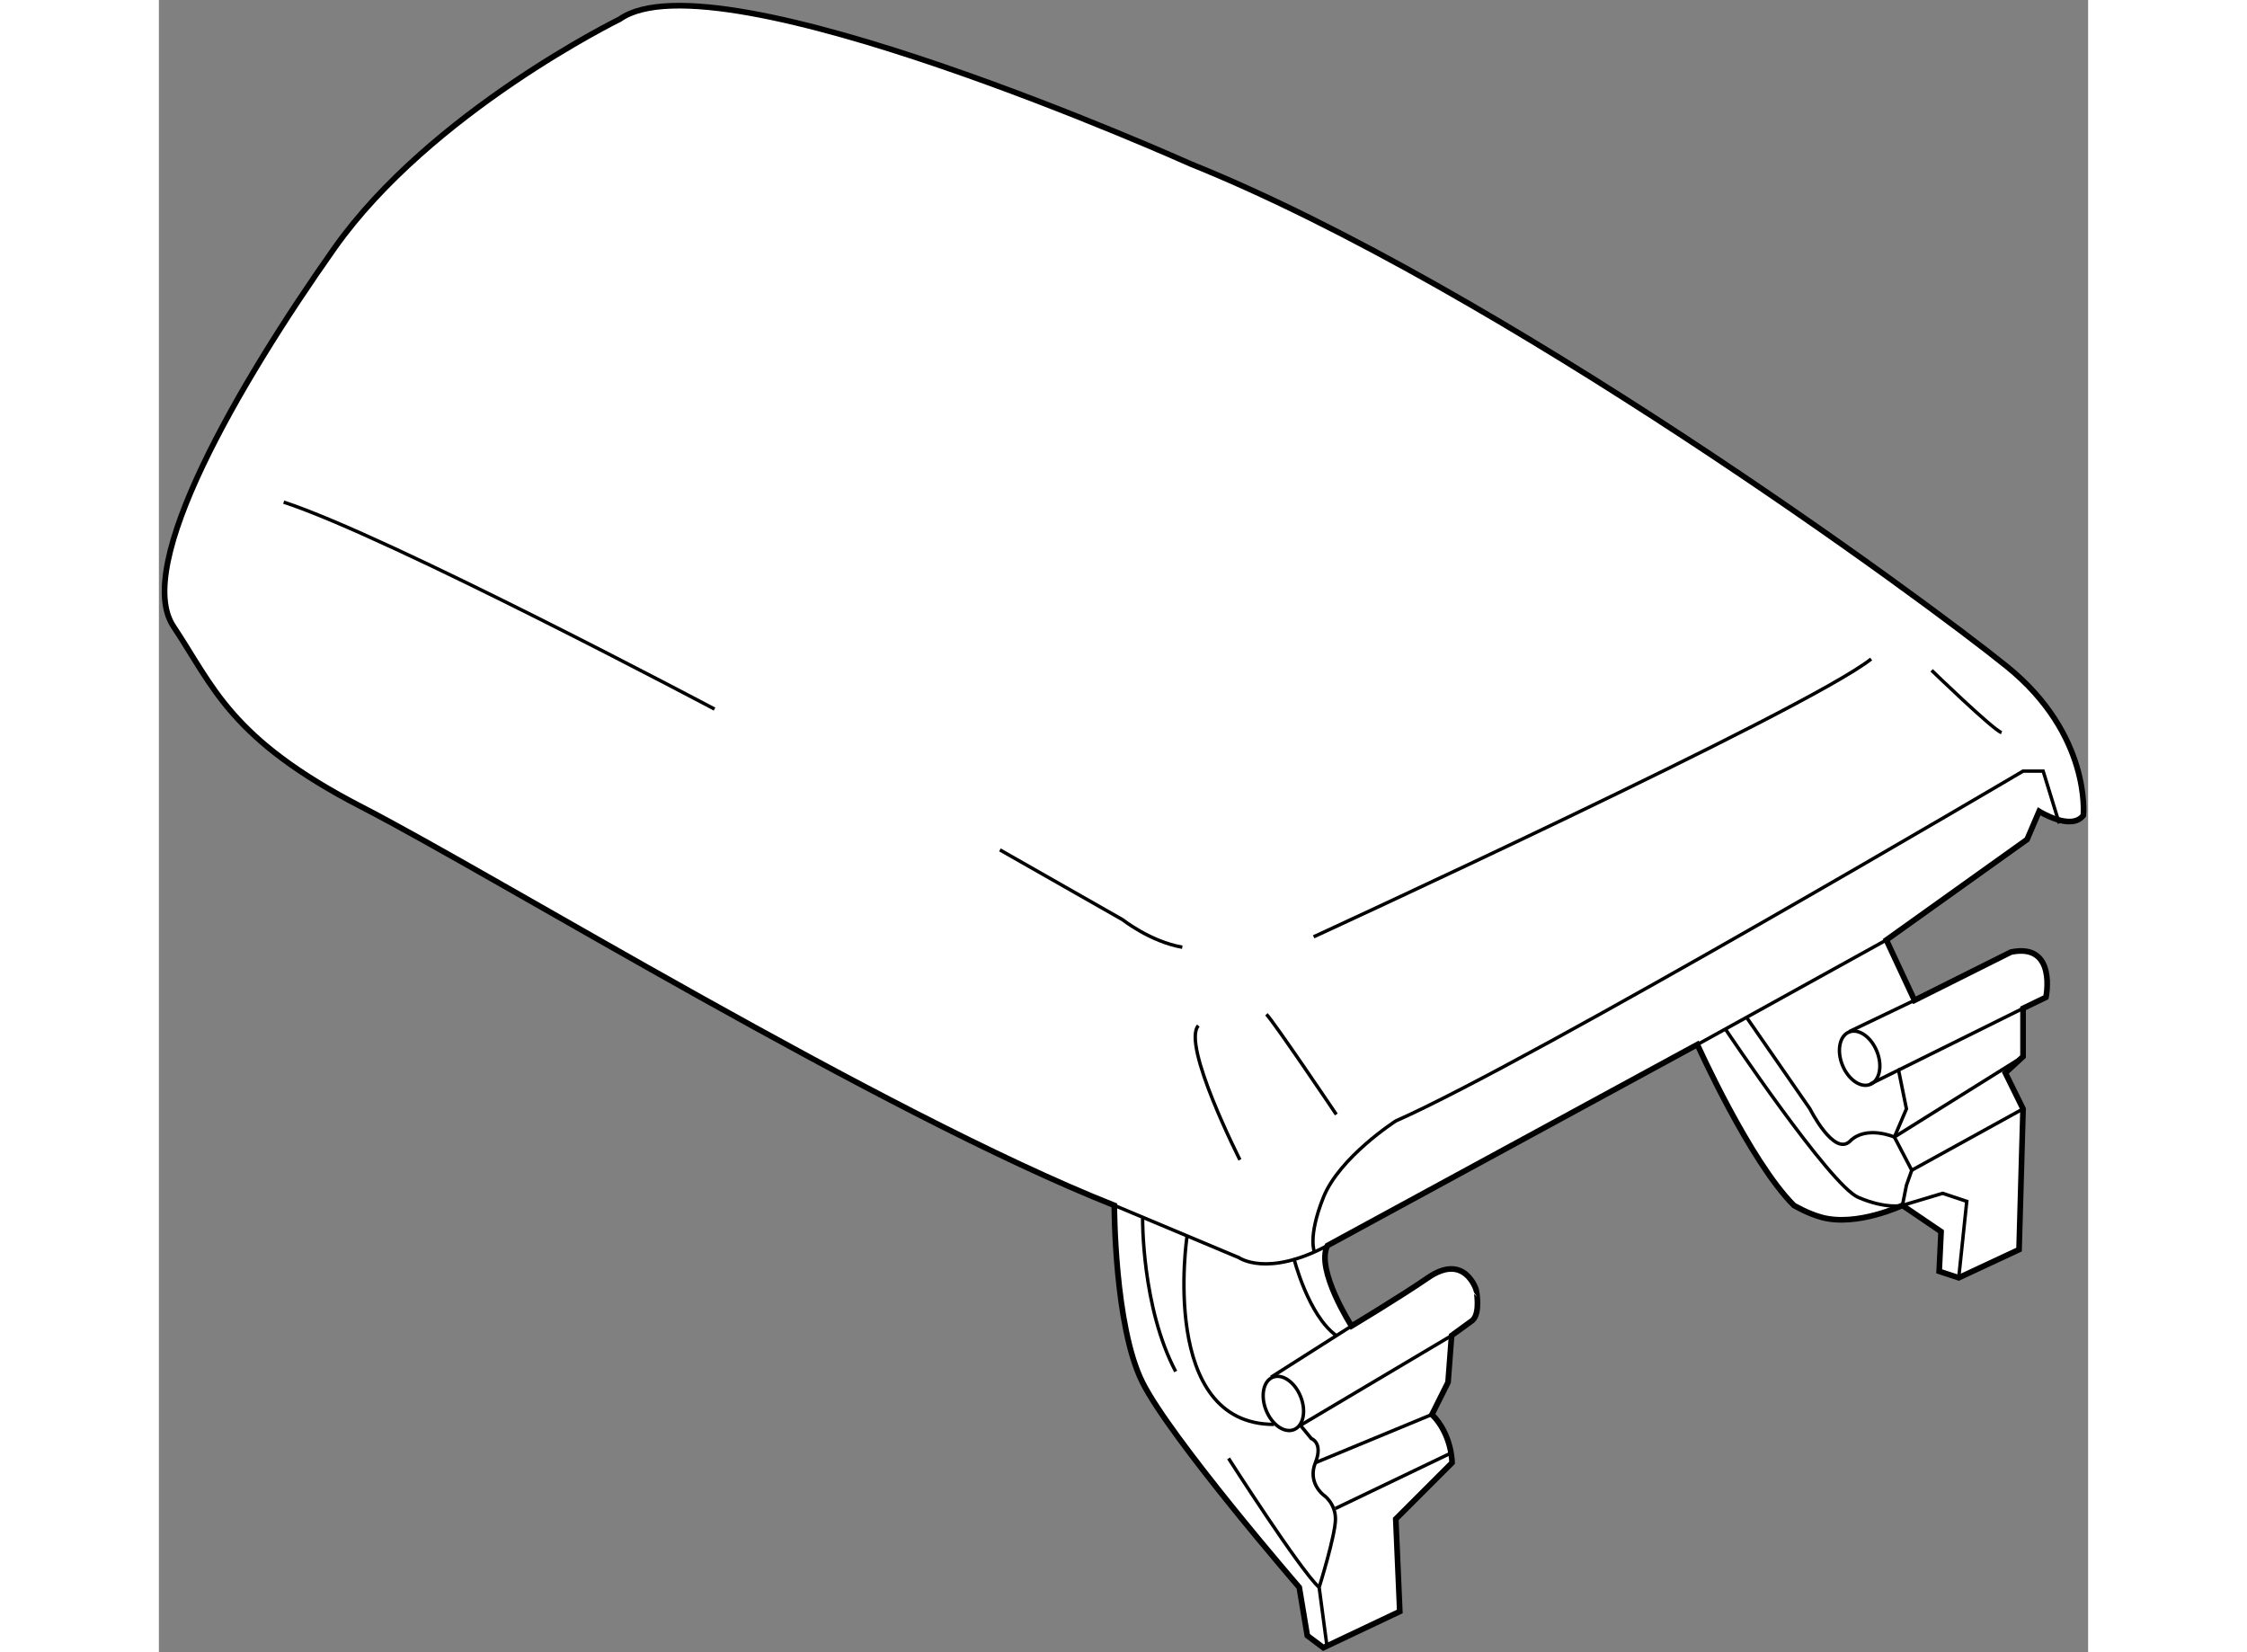
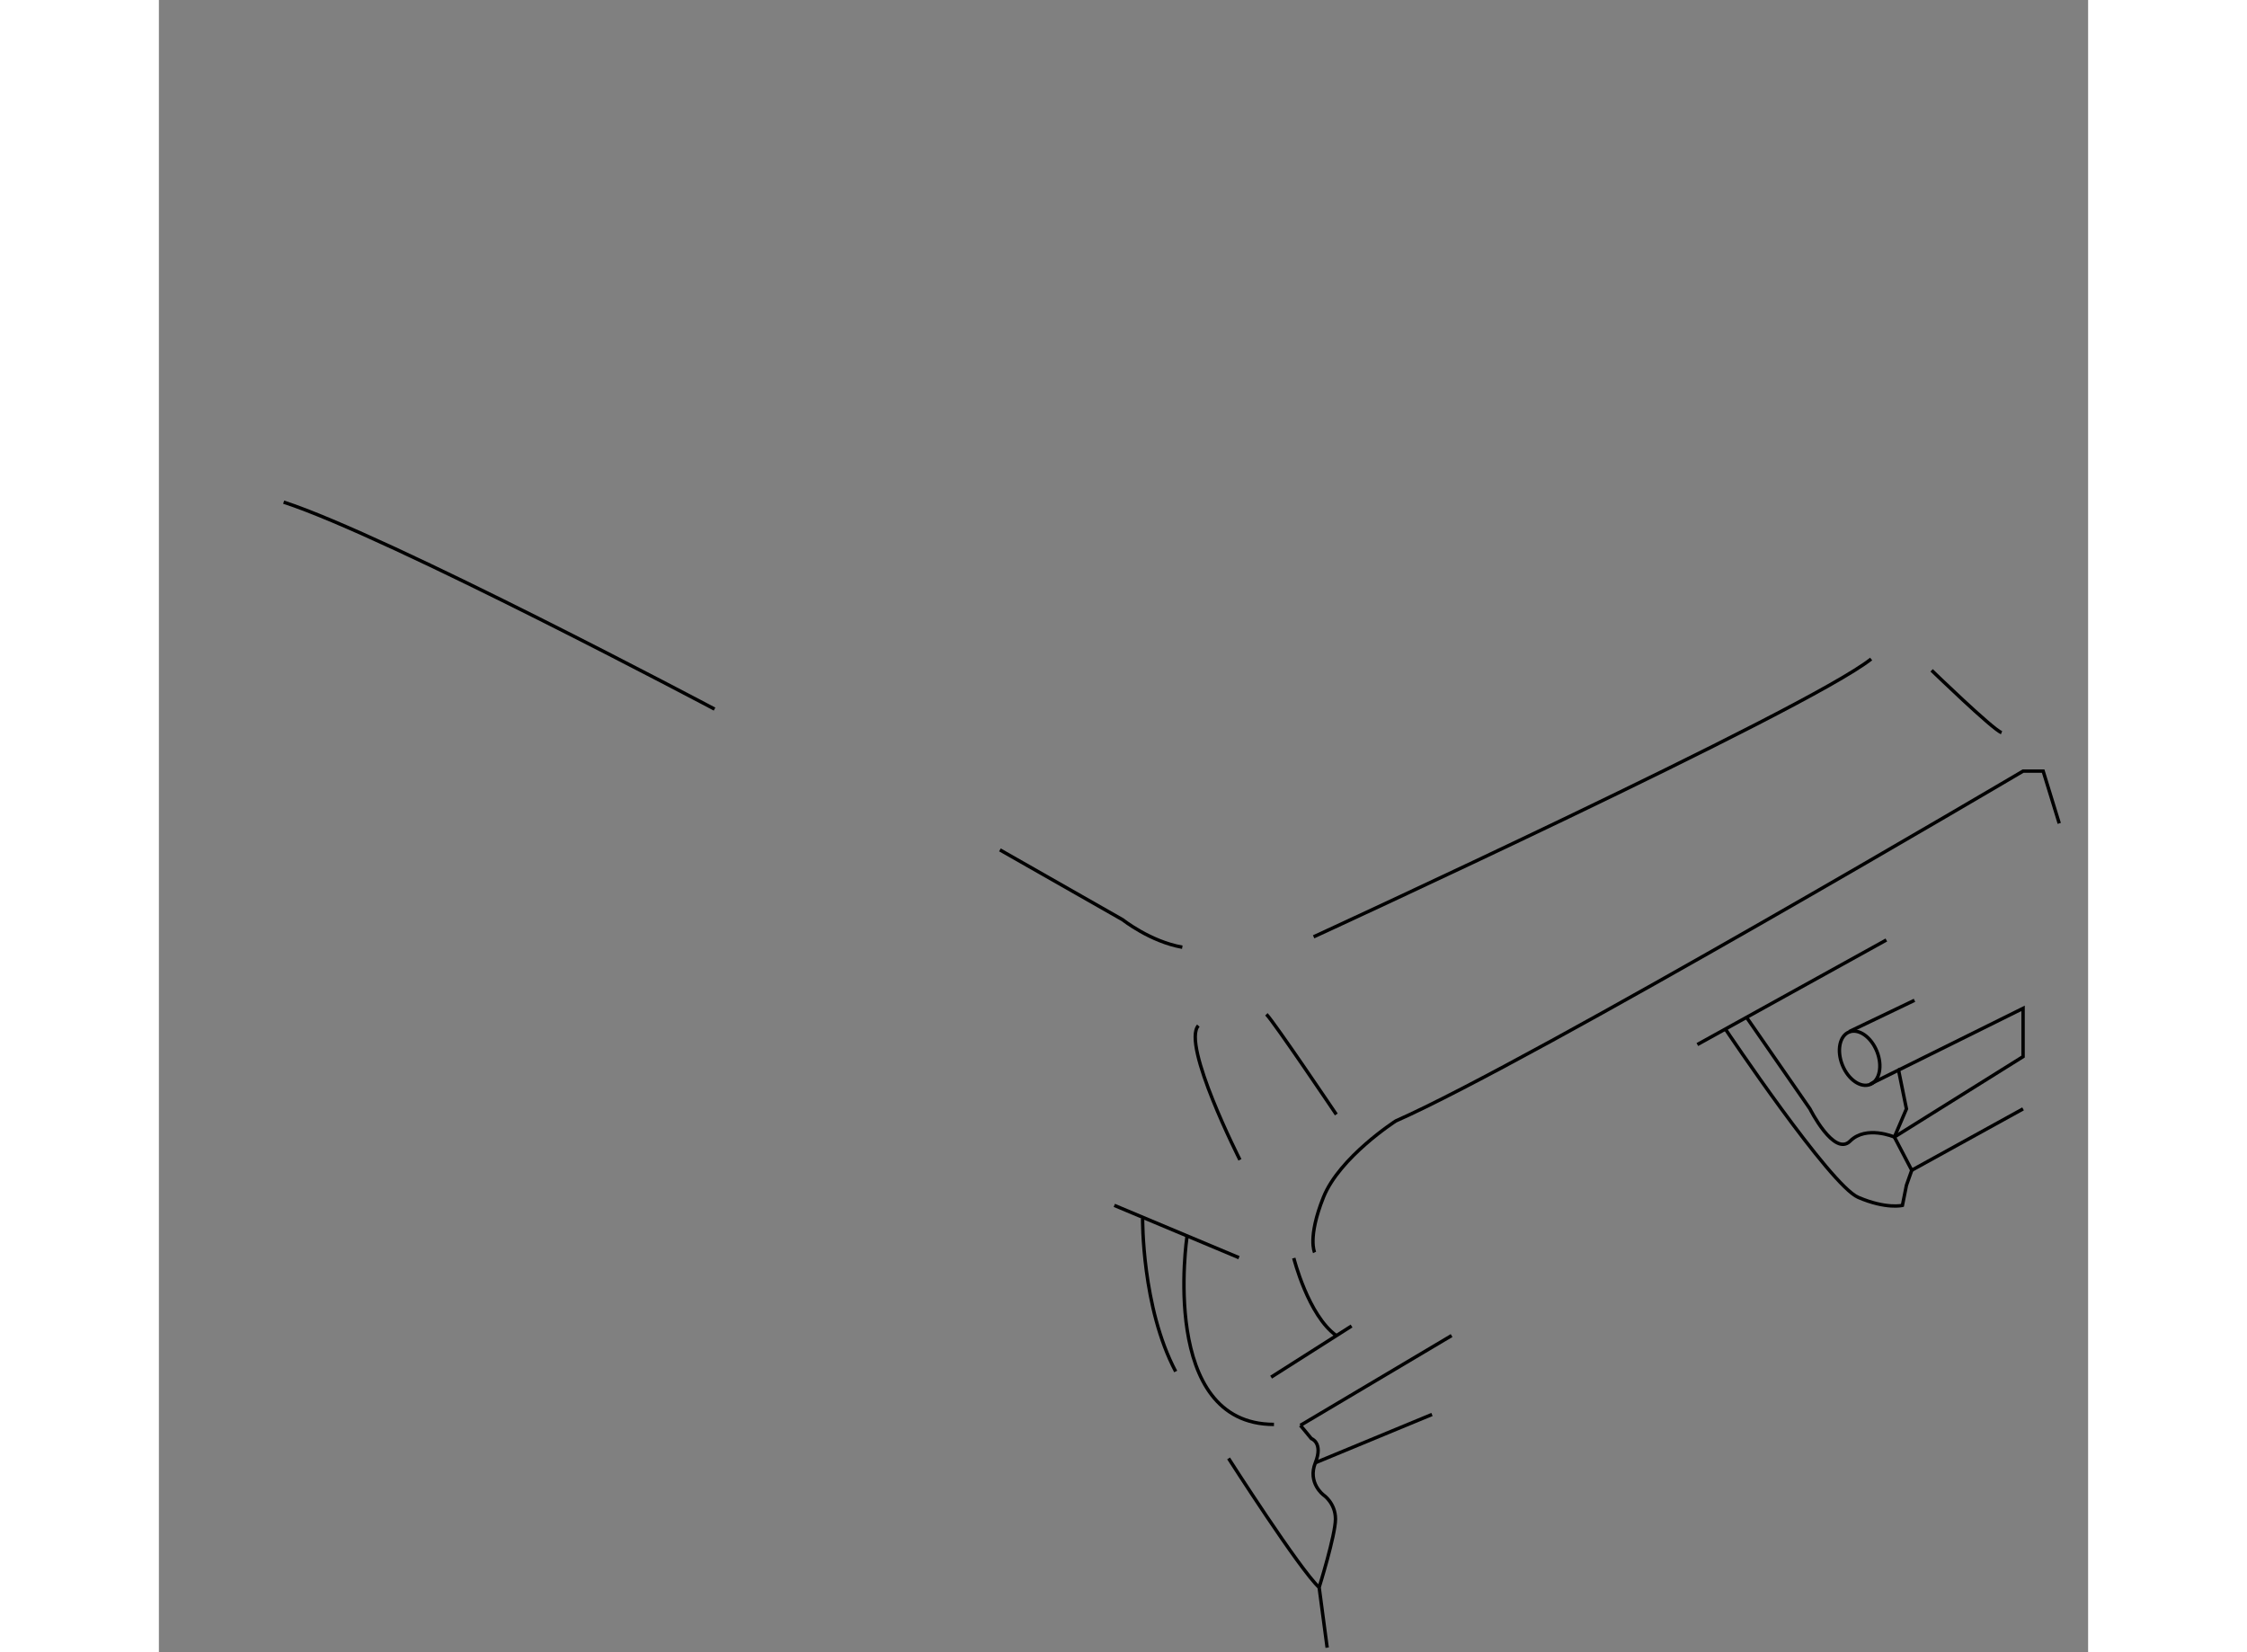
<svg xmlns="http://www.w3.org/2000/svg" version="1.1" x="0px" y="0px" width="244.8px" height="180px" viewBox="19.996 27.216 170.138 145.708" enable-background="new 0 0 244.8 180" xml:space="preserve">
  <rect x="19.996" y="27.216" width="170.138" height="145.708" fill="#808080" stroke="none" />
  <g>
-     <path fill="#FFFFFF" stroke="#000000" stroke-width="0.5" d="M135.833,143.667L134,145l-0.313,4.12l-1.418,2.837     c1.773,1.772,1.773,4.256,1.773,4.256l-4.965,4.965l0.354,8.155l-6.738,3.191l-1.418-1.063l-0.709-4.255     c0,0-11.348-13.121-13.83-18.086s-2.482-15.603-2.482-15.603c-20.567-8.156-54.61-29.078-66.312-35.106     S24.823,87.773,21.276,82.454s5.674-21.277,14.185-33.333s25.177-20.213,25.177-20.213c8.511-6.028,50.354,12.766,50.354,12.766     c27.304,10.993,64.54,38.298,71.986,44.326s6.738,13.12,6.738,13.12c-1.063,1.418-3.901-0.354-3.901-0.354l-1.063,2.482     l-12.411,8.865l2.481,5.319l8.511-4.255c4.084-0.844,3.084,3.989,3.084,3.989l-2.02,0.975v4.256l-1.564,1.437l1.564,3.173     l-0.354,12.411l-5.319,2.482L177,139.333l0.167-3.5l-3.408-2.315c0,0-3.987,1.887-7.092,1.064     c-1.25-0.331-2.482-1.064-2.482-1.064c-3.9-3.9-8.511-14.185-8.511-14.185l-32.624,17.73c-1.063,2.127,2.128,7.093,2.128,7.093     s4.239-2.54,6.737-4.256c3.252-2.233,4.255,1.064,4.255,1.064S136.583,143.001,135.833,143.667z" />
-     <path fill="none" stroke="#000000" stroke-width="0.3" d="M104.255,133.518l10.993,4.61c0,0,2.482,1.772,7.802-1.064" />
+     <path fill="none" stroke="#000000" stroke-width="0.3" d="M104.255,133.518l10.993,4.61" />
    <line fill="none" stroke="#000000" stroke-width="0.3" x1="172.341" y1="110.113" x2="155.674" y2="119.333" />
    <path fill="none" stroke="#000000" stroke-width="0.3" d="M187.589,99.83l-1.419-4.61h-1.772c0,0-43.263,25.533-55.319,30.852     c0,0-4.965,3.191-6.383,6.737s-0.778,4.858-0.778,4.858" />
    <line fill="none" stroke="#000000" stroke-width="0.3" x1="169.066" y1="118.191" x2="174.822" y2="115.433" />
    <path fill="none" stroke="#000000" stroke-width="0.3" d="M158.167,118.001c0,0,9.209,13.744,11.691,14.808s3.9,0.709,3.9,0.709     l0.354-1.772l0.47-1.328l-1.533-2.928l1.063-2.482l-0.696-3.423l-2.483,1.227" />
    <path fill="none" stroke="#000000" stroke-width="0.3" d="M120.667,152.917l0.965,1.168c0,0,1.064,0.355,0.354,2.128     s0.709,2.837,0.709,2.837s1.064,0.71,1.064,2.128s-1.44,6.028-1.44,6.028l0.708,5.318" />
    <line fill="none" stroke="#000000" stroke-width="0.3" x1="125.178" y1="144.156" x2="118.083" y2="148.667" />
-     <polyline fill="none" stroke="#000000" stroke-width="0.3" points="178.724,139.9 179.433,133.163 177.305,132.454      173.759,133.518   " />
    <path fill="none" stroke="#000000" stroke-width="0.3" d="M160,116.917l5.603,8.09c0,0,2.129,4.255,3.547,2.837     s3.9-0.354,3.9-0.354l11.348-7.092v-4.256l-10.98,5.442" />
    <line fill="none" stroke="#000000" stroke-width="0.3" x1="134" y1="145" x2="120.667" y2="152.917" />
    <line fill="none" stroke="#000000" stroke-width="0.3" x1="132.27" y1="151.957" x2="121.986" y2="156.213" />
    <line fill="none" stroke="#000000" stroke-width="0.3" x1="184.397" y1="125.007" x2="174.583" y2="130.417" />
-     <line fill="none" stroke="#000000" stroke-width="0.3" x1="134" y1="155.333" x2="123.75" y2="160.251" />
    <path fill="none" stroke="#000000" stroke-width="0.3" d="M110.667,136.251c0,0-2.5,16.583,7.667,16.583" />
    <path fill="none" stroke="#000000" stroke-width="0.3" d="M120.083,138.167c0,0,1.269,5.06,3.75,6.833" />
-     <ellipse transform="matrix(0.927 -0.375 0.375 0.927 -47.931 55.756)" fill="none" stroke="#000000" stroke-width="0.3" cx="119.192" cy="150.944" rx="1.637" ry="2.492" />
    <ellipse transform="matrix(0.927 -0.375 0.375 0.927 -32.792 72.586)" fill="none" stroke="#000000" stroke-width="0.3" cx="170" cy="120.5" rx="1.637" ry="2.492" />
    <path fill="none" stroke="#000000" stroke-width="0.3" d="M106.75,134.667c0,0-0.083,7.834,2.917,13.5" />
    <path fill="none" stroke="#000000" stroke-width="0.3" d="M114.333,155.833c0,0,6.318,9.873,7.985,11.373" />
    <path fill="none" stroke="#000000" stroke-width="0.3" d="M94.167,102.167L105,108.333c0,0,2.417,1.918,5.25,2.418" />
    <path fill="none" stroke="#000000" stroke-width="0.3" d="M121.833,109.833c0,0,43.5-20,49.167-24.5" />
    <path fill="none" stroke="#000000" stroke-width="0.3" d="M115.333,129.5c0,0-5.167-10.166-3.667-11.833" />
    <path fill="none" stroke="#000000" stroke-width="0.3" d="M117.667,116.667c0.667,0.666,6.167,8.833,6.167,8.833" />
    <path fill="none" stroke="#000000" stroke-width="0.3" d="M176.333,86.333c0,0,5.334,5.166,6.167,5.5" />
    <path fill="none" stroke="#000000" stroke-width="0.3" d="M69,89.75c0,0-28.75-15.25-38-18.25" />
  </g>
</svg>